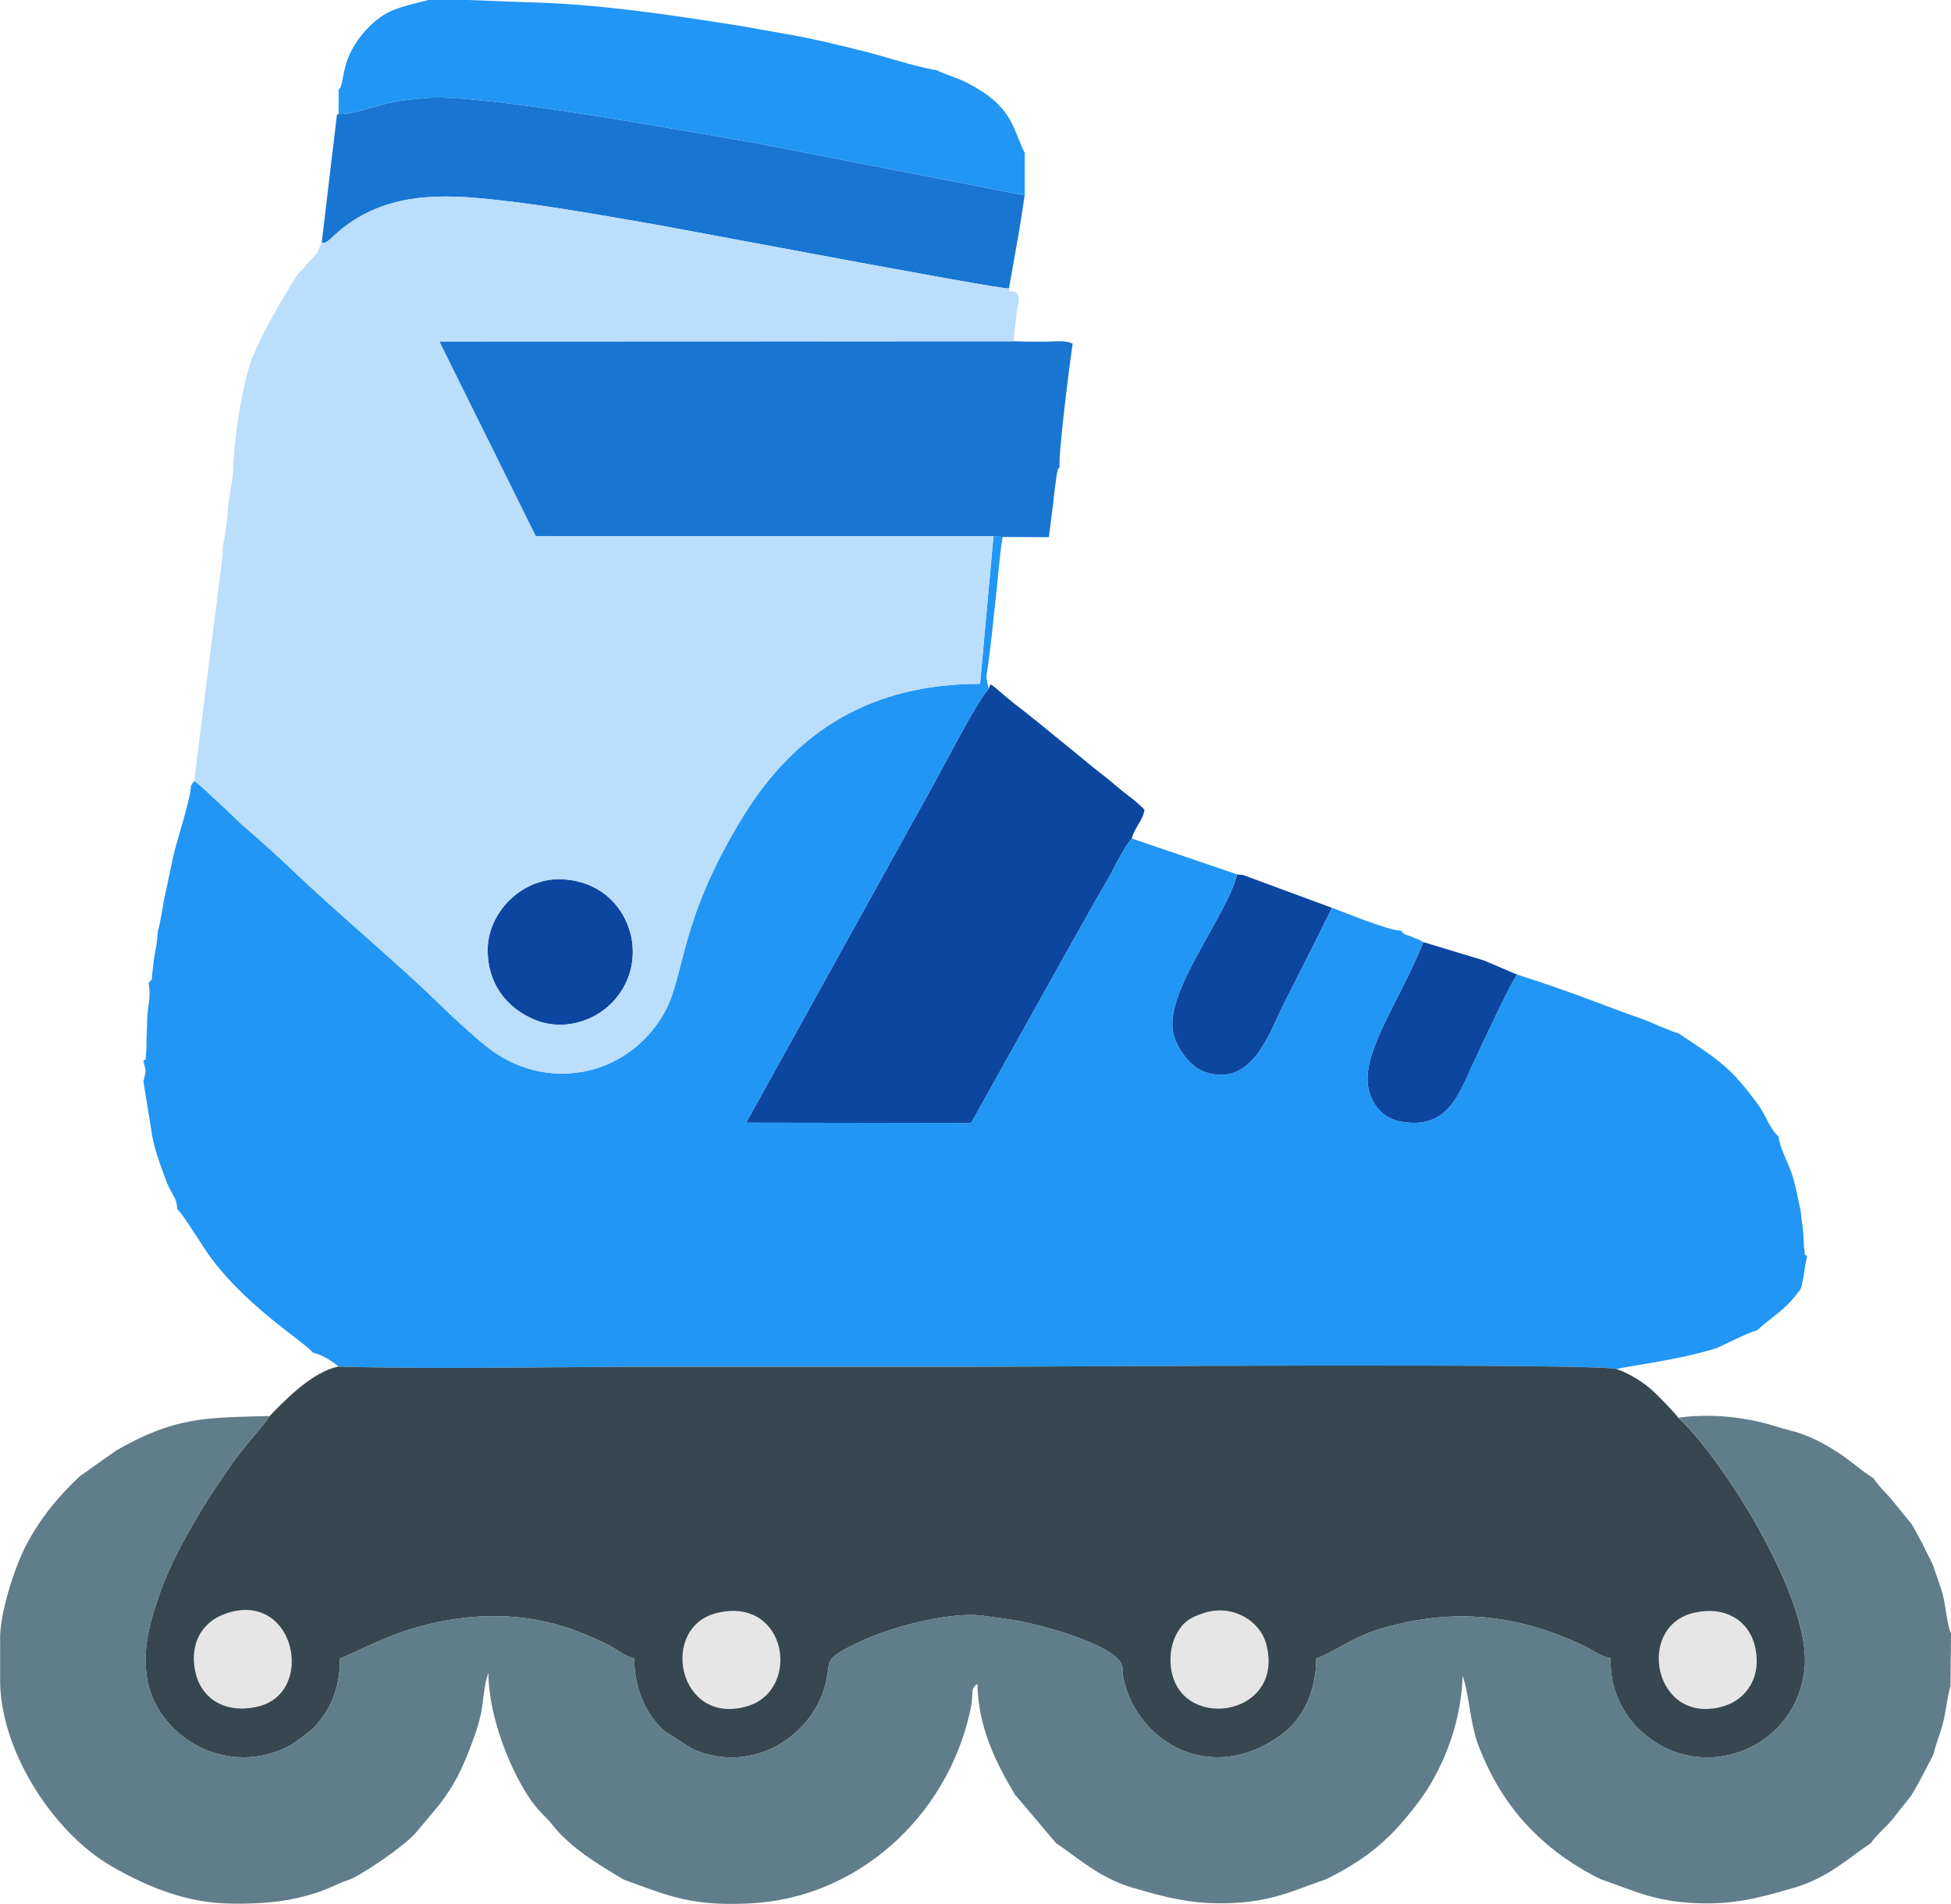
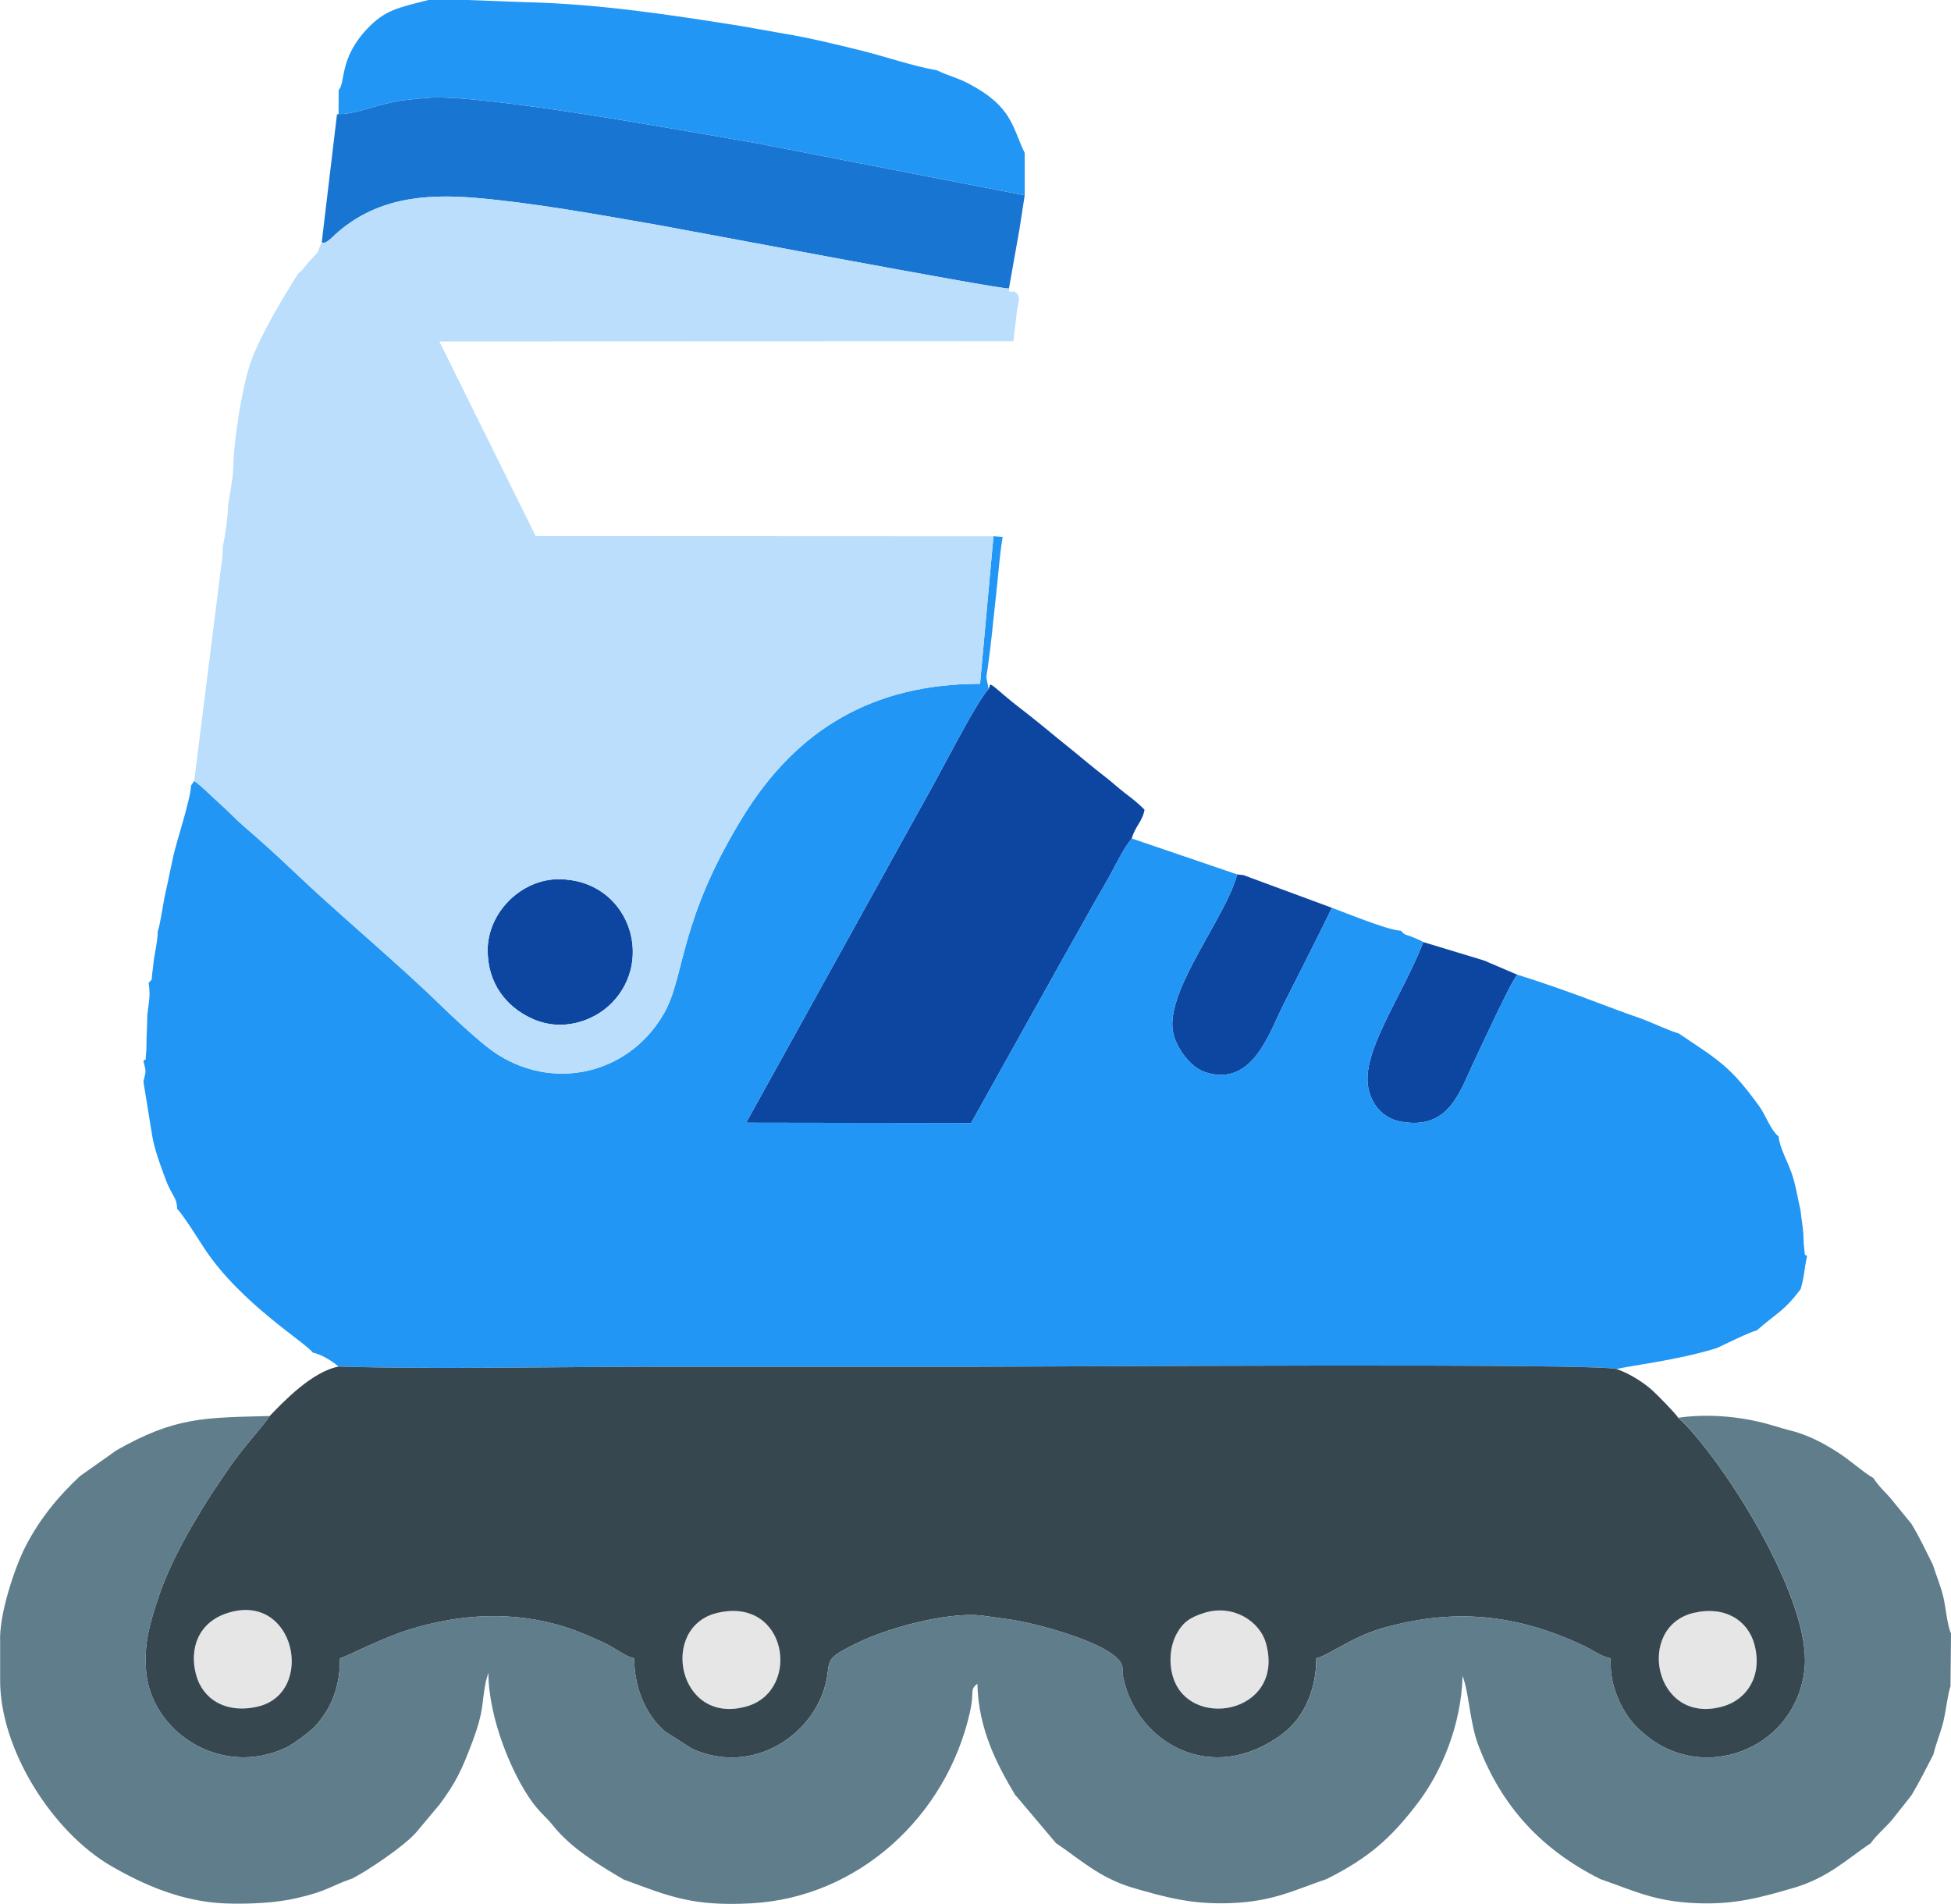
<svg xmlns="http://www.w3.org/2000/svg" xml:space="preserve" width="35.086mm" height="34.242mm" style="shape-rendering:geometricPrecision; text-rendering:geometricPrecision; image-rendering:optimizeQuality; fill-rule:evenodd; clip-rule:evenodd" viewBox="0 0 195102 190412">
  <defs>
    <style type="text/css">  .fil1 {fill:#0C46A1} .fil2 {fill:#1876D2} .fil3 {fill:#2196F4} .fil4 {fill:#37474F} .fil5 {fill:#607D8B} .fil6 {fill:#BADEFB} .fil0 {fill:#E6E6E6}  </style>
  </defs>
  <g id="Слой_x0020_1">
    <g id="_1083107312">
      <path class="fil0" d="M22802 161303c-3009,936 -3884,3608 -3204,6174 644,2432 2948,3958 6192,3200 5768,-1348 3765,-11474 -2988,-9374z" />
      <path class="fil0" d="M120437 161303c-1449,450 -2151,966 -2754,2064 -633,1153 -811,2693 -450,4115 1440,5679 11309,3984 9377,-3098 -624,-2288 -3336,-3963 -6173,-3081z" />
      <path class="fil0" d="M169386 161303c-5906,1375 -3970,11381 2961,9344 2354,-692 3931,-3043 3104,-6166 -636,-2404 -2925,-3909 -6065,-3177z" />
      <path class="fil0" d="M71750 161303c-5907,1376 -3969,11382 2962,9344 5431,-1596 4048,-10977 -2962,-9344z" />
      <path class="fil1" d="M113177 83862c325,-1209 1104,-1747 1274,-2889 -757,-756 -1197,-1070 -1968,-1666 -732,-566 -1278,-1089 -2006,-1648 -1459,-1120 -2535,-2071 -3884,-3148 -1345,-1074 -2487,-2054 -3881,-3144 -677,-529 -1379,-1059 -2037,-1617 -1981,-1679 -1554,-1397 -1807,-835 -1046,925 -4990,8690 -6131,10653l-18125 32720 22496 34 8014 -14362c1348,-2450 2659,-4708 4029,-7186 648,-1173 1339,-2268 1982,-3482 487,-919 1305,-2572 2044,-3430z" />
      <path class="fil1" d="M133194 90792l-8859 -3274 -619 -63c-1065,4179 -7093,11480 -6434,15647 242,1533 1680,3615 3225,4123 4693,1543 6361,-3792 7793,-6655 1617,-3235 3398,-6674 4894,-9777z" />
      <path class="fil1" d="M48766 95032c0,3378 1908,5682 4421,6835 3072,1409 6241,217 7975,-1539 4416,-4471 1589,-12396 -5296,-12396 -3755,0 -7100,3336 -7100,7100z" />
      <path class="fil1" d="M151732 97480l-3333 -1422 -6065 -1838c-2184,5575 -6208,10954 -5498,14589 315,1616 1420,3012 3185,3353 4879,940 5967,-3022 7317,-5853 771,-1615 3807,-8230 4394,-8828z" />
-       <path class="fil2" d="M99348 53634l920 66 4618 27 449 -3484c53,-679 141,-1328 215,-1877 33,-246 88,-724 138,-943 138,-597 27,-405 278,-709 -171,-1122 1020,-10512 1301,-12346 -740,-370 -1794,-204 -2690,-197 -1093,8 -2142,-1 -3234,-43l-57411 22 9633 19464 45783 21z" />
      <path class="fil2" d="M33856 11404l-161 53 -1520 12760c296,353 1228,-657 1324,-744 3988,-3621 8800,-4124 14033,-3683 5803,488 12311,1682 18143,2694 2298,399 34079,6429 35219,6375l1057 -5953 520 -3374 -27001 -5244c-7092,-1203 -27564,-4983 -32844,-4493 -1882,175 -2565,212 -4206,616 -1213,299 -3335,1052 -4565,994z" />
      <path class="fil3" d="M19418 78110l-314 465c-59,1422 -1416,5442 -1784,7085 -263,1176 -503,2465 -777,3640 -215,921 -512,3170 -771,3842 -28,1025 -195,1660 -349,2598 -88,538 -90,834 -173,1393 -153,1013 107,642 -389,1166 221,1391 -19,2060 -131,3249 -6,796 -53,1556 -77,2344 -10,332 -1,1021 -31,1302 -142,1329 91,488 -282,916 279,1166 279,891 0,2057l884 5454c224,1245 682,2553 1118,3733 266,721 350,1001 698,1670 484,931 613,942 685,1901 475,387 2324,3350 2775,4028 3614,5427 10075,9335 10777,10322 857,186 1862,790 2579,1396 10480,294 21379,18 31906,18 10675,0 21350,0 32025,0 6764,0 62506,-391 63907,242 455,-230 6114,-866 10029,-2124 905,-424 3061,-1503 3974,-1763 2044,-1795 2671,-1867 4364,-4104 396,-1316 341,-1979 650,-3304 -369,-420 -127,396 -304,-918 -42,-307 -48,-960 -72,-1312 -62,-917 -194,-1421 -274,-2333 -282,-1218 -498,-2630 -908,-3784 -401,-1132 -1228,-2611 -1288,-3631 -807,-631 -1293,-2138 -1948,-3034 -763,-1045 -1545,-2071 -2314,-2892 -1756,-1873 -3340,-2734 -5717,-4371 -1090,-311 -2778,-1151 -3967,-1561 -1369,-473 -2726,-980 -4004,-1467 -2482,-945 -5630,-2064 -8182,-2855 -587,598 -3623,7213 -4394,8828 -1351,2831 -2438,6794 -7317,5853 -1764,-340 -2869,-1737 -3185,-3353 -710,-3635 3314,-9014 5498,-14589 -302,-176 -698,-338 -1065,-489 -780,-322 -683,-115 -1187,-651 -1252,-18 -5504,-1783 -6887,-2288 -1496,3103 -3277,6543 -4894,9777 -1432,2863 -3100,8198 -7793,6655 -1545,-508 -2983,-2590 -3225,-4123 -659,-4167 5368,-11467 6434,-15647l-10539 -3593c-738,857 -1557,2511 -2044,3430 -643,1213 -1334,2309 -1982,3482 -1370,2478 -2681,4736 -4029,7186l-8014 14362 -22496 -34 18125 -32720c1141,-1962 5085,-9727 6131,-10653l-234 -1146c3,-278 155,-947 191,-1370 314,-2178 501,-4438 745,-6557 267,-2317 371,-4241 698,-6142l-920 -66 -1343 14759c-10764,-8 -18384,4632 -23707,13285 -6498,10562 -5750,15929 -7912,19697 -3671,6400 -11886,8002 -17777,3258 -1520,-1224 -3364,-2940 -4788,-4327 -4171,-4061 -10117,-9004 -14585,-13275 -1708,-1632 -3206,-2963 -4915,-4443 -763,-661 -1588,-1547 -2416,-2275 -776,-682 -1768,-1717 -2487,-2203z" />
      <path class="fil3" d="M33867 8995l-11 2409c1230,57 3352,-696 4565,-994 1640,-404 2324,-442 4206,-616 5279,-490 25752,3289 32844,4493l27001 5244 1 -4231c-1268,-2588 -1195,-4640 -5689,-6980 -1064,-554 -2080,-784 -3101,-1290 -2333,-393 -5218,-1401 -7704,-2009 -2462,-602 -5021,-1238 -7615,-1663l-4263 -754c-6974,-1108 -14246,-2228 -21618,-2388l-5720 -215 -3919 0c-2993,762 -4352,976 -6177,2933 -2770,2968 -2096,5321 -2798,6062z" />
      <path class="fil4" d="M169386 161303c3140,-731 5429,773 6065,3177 827,3123 -750,5475 -3104,6166 -6931,2037 -8867,-7969 -2961,-9344zm-48948 0c2837,-882 5548,793 6173,3081 1932,7082 -7937,8776 -9377,3098 -360,-1422 -183,-2962 450,-4115 602,-1098 1305,-1613 2754,-2064zm-48687 0c7010,-1633 8392,7748 2962,9344 -6931,2037 -8869,-7969 -2962,-9344zm-48948 0c6752,-2100 8756,8025 2988,9374 -3244,758 -5548,-768 -6192,-3200 -680,-2566 195,-5238 3204,-6174zm4165 -19683c-644,1003 -2738,3204 -4220,5430 -728,1093 -1273,1841 -1979,2968 -1861,2973 -3745,6249 -4903,9678 -1001,2968 -1432,4772 -1271,7262 404,6229 7501,10899 14014,7823 665,-314 2390,-1586 2856,-2091 1789,-1936 2533,-4112 2533,-6840 601,-140 4012,-1947 6800,-2833 5214,-1657 10678,-1925 15824,-264 1189,384 2314,878 3525,1422 1495,671 2238,1434 3271,1675 0,2934 1154,5677 3094,7321l2699 1727c6177,2786 12427,-1524 13460,-6995 366,-1940 -261,-2005 3307,-3706 2986,-1424 8655,-2956 12088,-2639l2815 394c2265,271 11233,2537 11372,4857 37,614 -91,242 105,1117 1437,6429 8911,10724 15896,5481 2256,-1693 3378,-4585 3378,-7557 1203,-280 3619,-2165 6618,-3015 6722,-1905 12787,-1540 19430,1441 691,310 969,441 1564,779 617,351 1039,616 1809,795 0,1826 255,2779 733,3954 569,1396 1429,2591 2502,3486 350,292 338,295 721,581 5934,4415 14716,757 15460,-7067 619,-6515 -7182,-19302 -11912,-24310l-734 -700c-216,-390 -2117,-2320 -2601,-2755 -820,-737 -2226,-1663 -3531,-2105 -1401,-634 -57143,-242 -63907,-242 -10675,0 -21350,0 -32025,0 -10526,0 -21426,276 -31906,-18 -2670,516 -5535,3541 -6888,4948z" />
      <path class="fil5" d="M12 164295l0 3632c-69,6960 5201,15286 11128,18712 3232,1868 7099,3568 11391,3726 2374,87 5069,-53 7073,-514 3278,-753 3395,-1223 5630,-1980 1589,-820 5100,-3180 6330,-4550l2377 -2834c1623,-2177 2245,-3472 3305,-6304 1177,-3143 874,-3610 1330,-5982l262 -924c9,4577 2371,10181 4375,12933 792,1088 1416,1520 2071,2345 1791,2257 4501,3903 7085,5420 4644,1714 6913,2693 12772,2379 10616,-569 19483,-8623 21845,-19084 517,-2289 -86,-2174 753,-2881 97,4554 1969,8096 3802,11168 43,43 106,101 132,127l3925 4648c2349,1574 4277,3424 7556,4429 3395,996 6026,1718 9873,1574 4214,-158 6177,-1213 9641,-2411 4141,-2080 6399,-4009 9183,-7697 2260,-2994 4281,-7646 4409,-12619 671,1789 707,4659 1594,6983 2343,6143 6346,10411 12166,13334 3515,1216 5403,2238 9628,2417 3836,162 6467,-578 9885,-1581 3347,-1027 5176,-2834 7556,-4429 502,-751 1594,-1691 2109,-2314l1948 -2461c886,-1486 1435,-2626 2193,-4080 276,-1173 745,-2205 1024,-3398 221,-945 452,-2812 689,-3429l52 -5268c-405,-955 -504,-2571 -783,-3731 -246,-1019 -700,-2107 -1037,-3167 -815,-1623 -1221,-2545 -2137,-4080l-1860 -2278c-518,-696 -1361,-1372 -1932,-2287 -1172,-698 -2267,-1753 -3607,-2609 -1387,-886 -2640,-1549 -4214,-2031 -1895,-468 -2888,-931 -5156,-1302 -2034,-333 -4410,-425 -6552,-105l734 700c4731,5009 12532,17795 11912,24310 -744,7824 -9526,11482 -15460,7067 -384,-286 -371,-289 -721,-581 -1073,-895 -1933,-2090 -2502,-3486 -479,-1174 -733,-2128 -733,-3954 -770,-179 -1192,-444 -1809,-795 -595,-338 -874,-469 -1564,-779 -6642,-2981 -12708,-3346 -19430,-1441 -2999,850 -5414,2735 -6618,3015 0,2972 -1122,5864 -3378,7557 -6985,5243 -14458,948 -15896,-5481 -196,-874 -68,-503 -105,-1117 -139,-2320 -9107,-4586 -11372,-4857l-2815 -394c-3433,-316 -9102,1216 -12088,2639 -3568,1701 -2941,1766 -3307,3706 -1033,5471 -7283,9781 -13460,6995l-2699 -1727c-1940,-1643 -3094,-4387 -3094,-7321 -1034,-241 -1777,-1004 -3271,-1675 -1211,-544 -2336,-1038 -3525,-1422 -5146,-1662 -10610,-1393 -15824,264 -2789,886 -6199,2693 -6800,2833 0,2729 -744,4904 -2533,6840 -466,504 -2191,1777 -2856,2091 -6513,3076 -13610,-1595 -14014,-7823 -161,-2491 270,-4294 1271,-7262 1158,-3429 3042,-6705 4903,-9678 706,-1127 1251,-1875 1979,-2968 1482,-2227 3576,-4427 4220,-5430 -6587,166 -9464,96 -15324,3428l-3665 2592c-2133,1998 -3988,4212 -5451,7059 -1001,1948 -2684,6797 -2515,9596z" />
      <path class="fil6" d="M48766 95032c0,-3764 3346,-7100 7100,-7100 6885,0 9712,7925 5296,12396 -1734,1756 -4903,2948 -7975,1539 -2513,-1152 -4421,-3457 -4421,-6835zm-16592 -70815c-579,1277 -117,746 -1100,1764 -562,583 -706,969 -1241,1355 -1537,2433 -3520,5739 -4609,8460 -981,2453 -1901,8586 -1901,11076 -26,1150 -426,2775 -520,3891 -44,1208 -301,2874 -520,3919 0,1291 -175,1762 -305,3070l-2560 20357c720,486 1712,1521 2487,2203 827,728 1653,1615 2416,2275 1709,1480 3207,2811 4915,4443 4469,4270 10414,9214 14585,13275 1425,1387 3268,3103 4788,4327 5890,4744 14105,3142 17777,-3258 2161,-3768 1414,-9135 7912,-19697 5323,-8653 12943,-13293 23707,-13285l1343 -14759 -45783 -21 -9633 -19464 57411 -22 303 -2625c71,-1147 626,-1857 -209,-2339 -913,0 -322,87 -543,-306 -1139,54 -32921,-5976 -35219,-6375 -5832,-1011 -12340,-2205 -18143,-2694 -5233,-440 -10045,63 -14033,3683 -96,87 -1028,1097 -1324,744z" />
    </g>
  </g>
</svg>